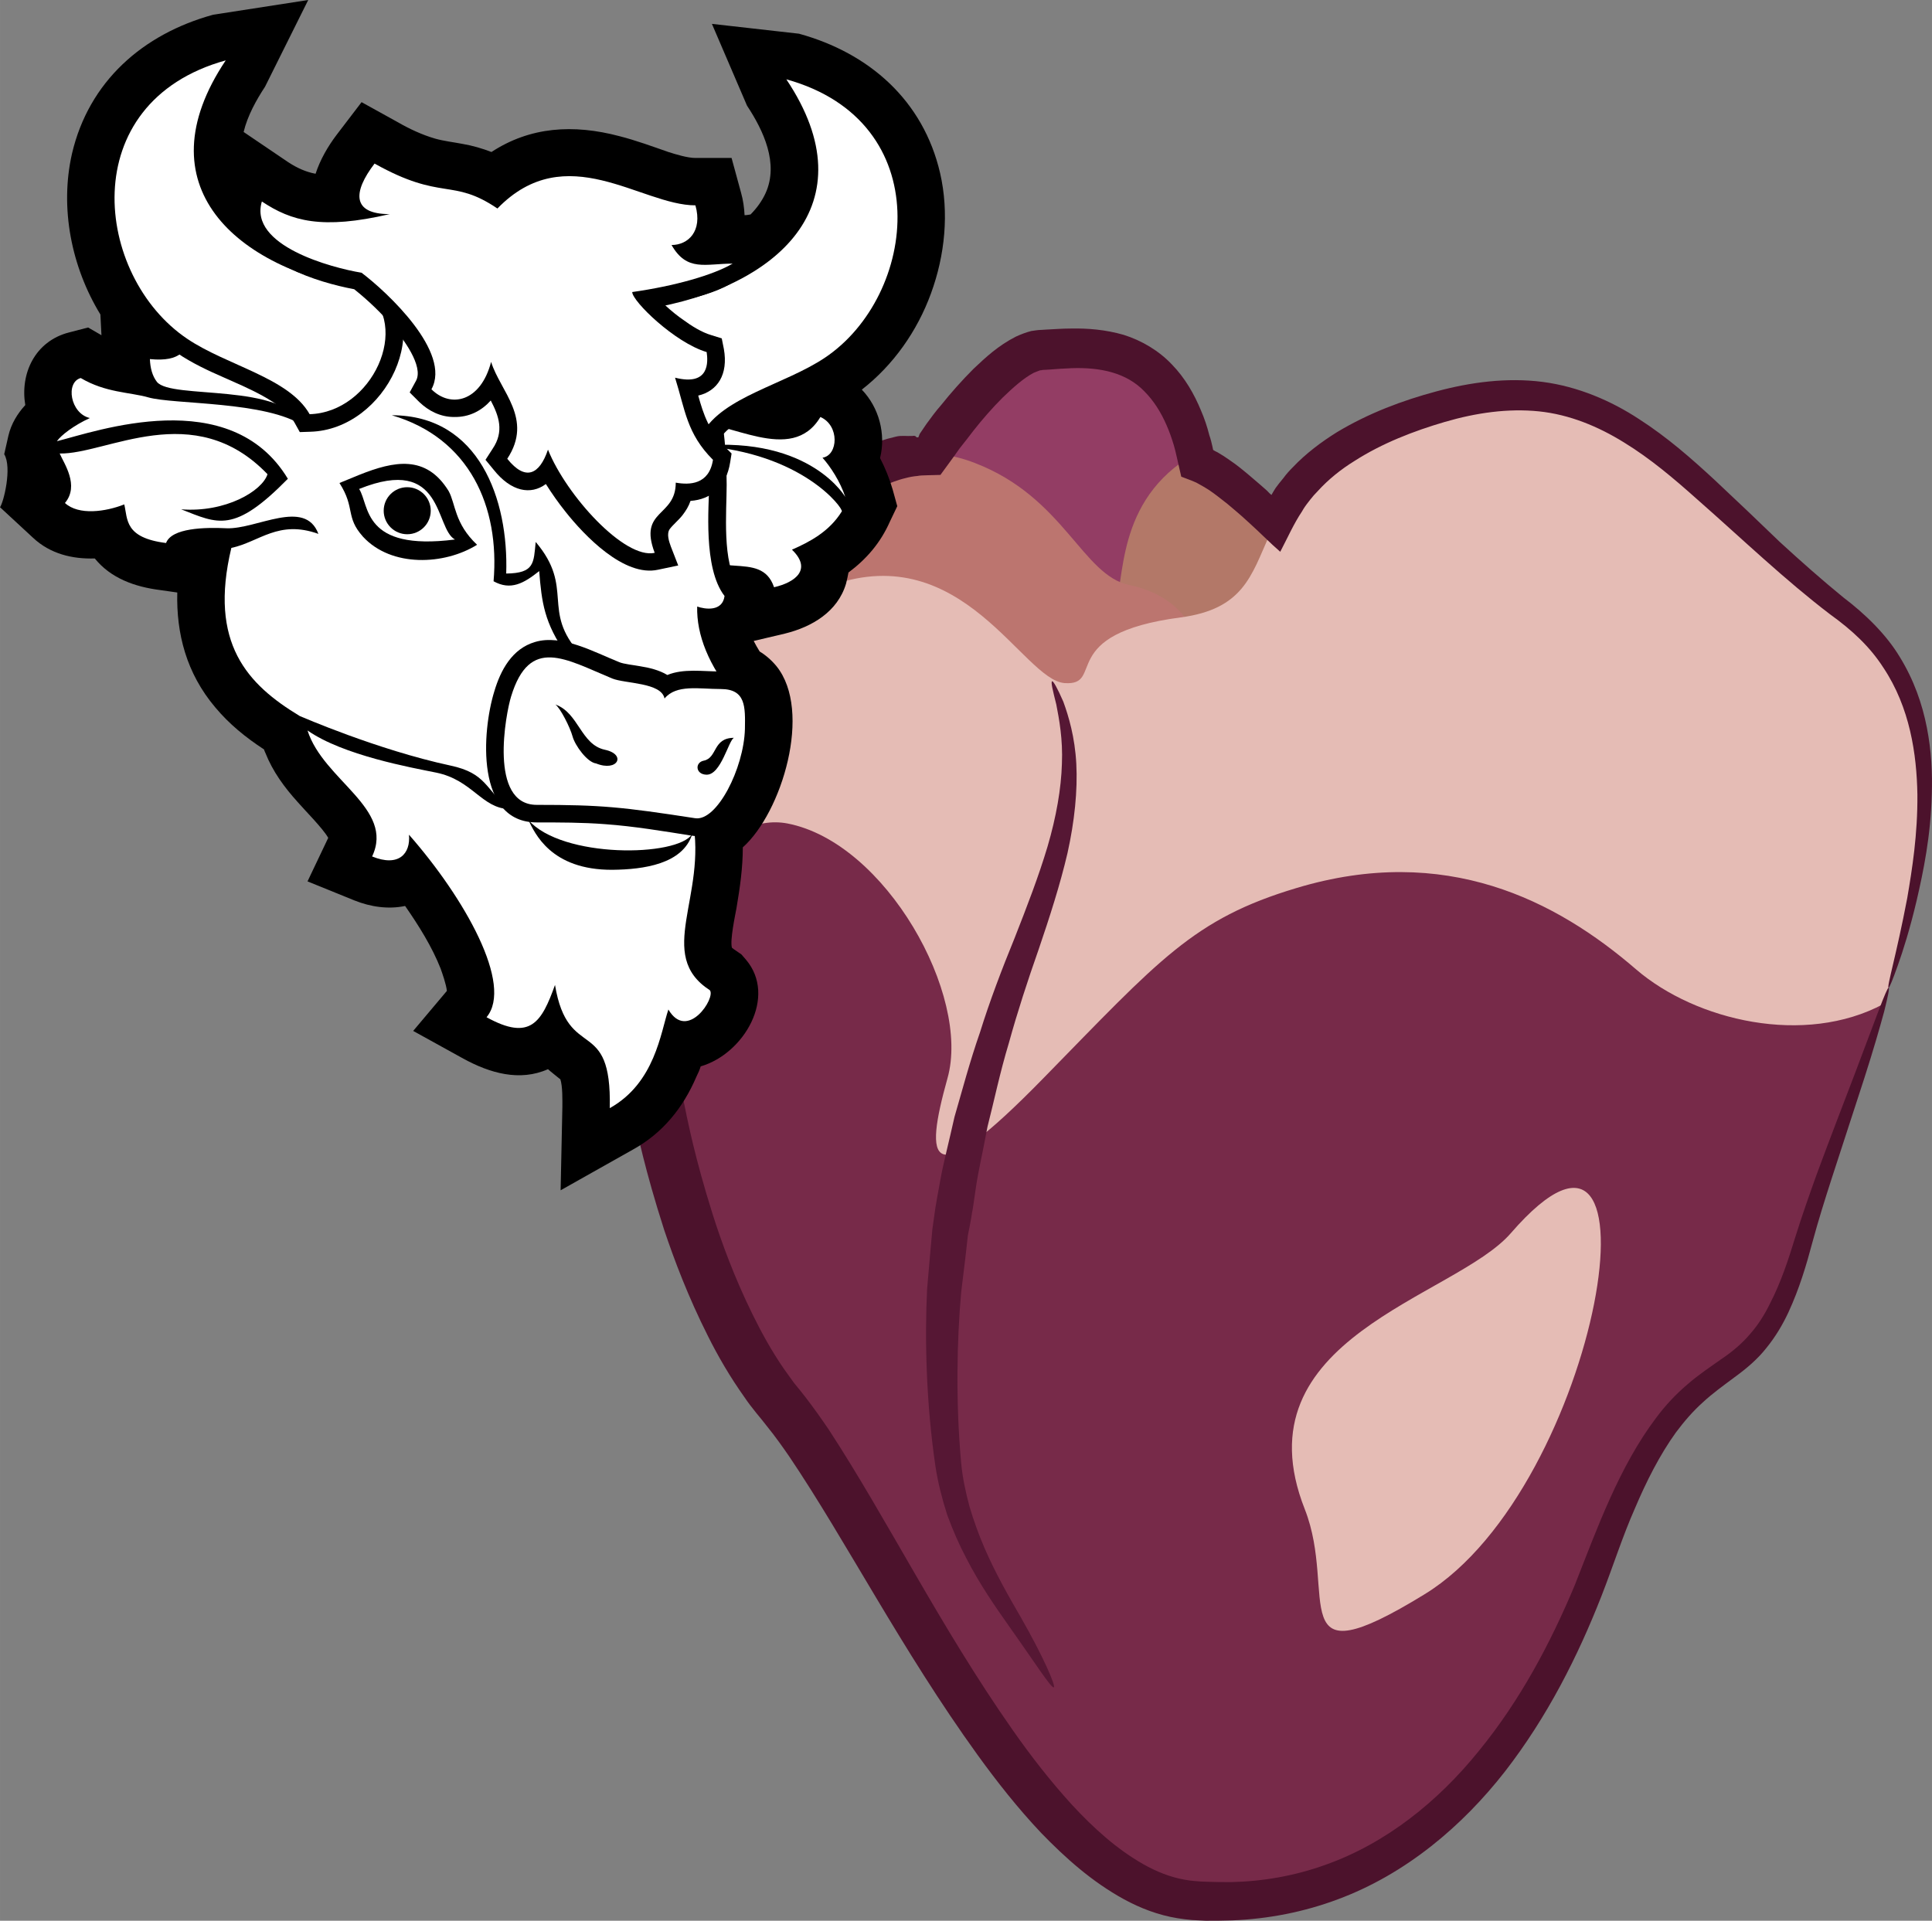
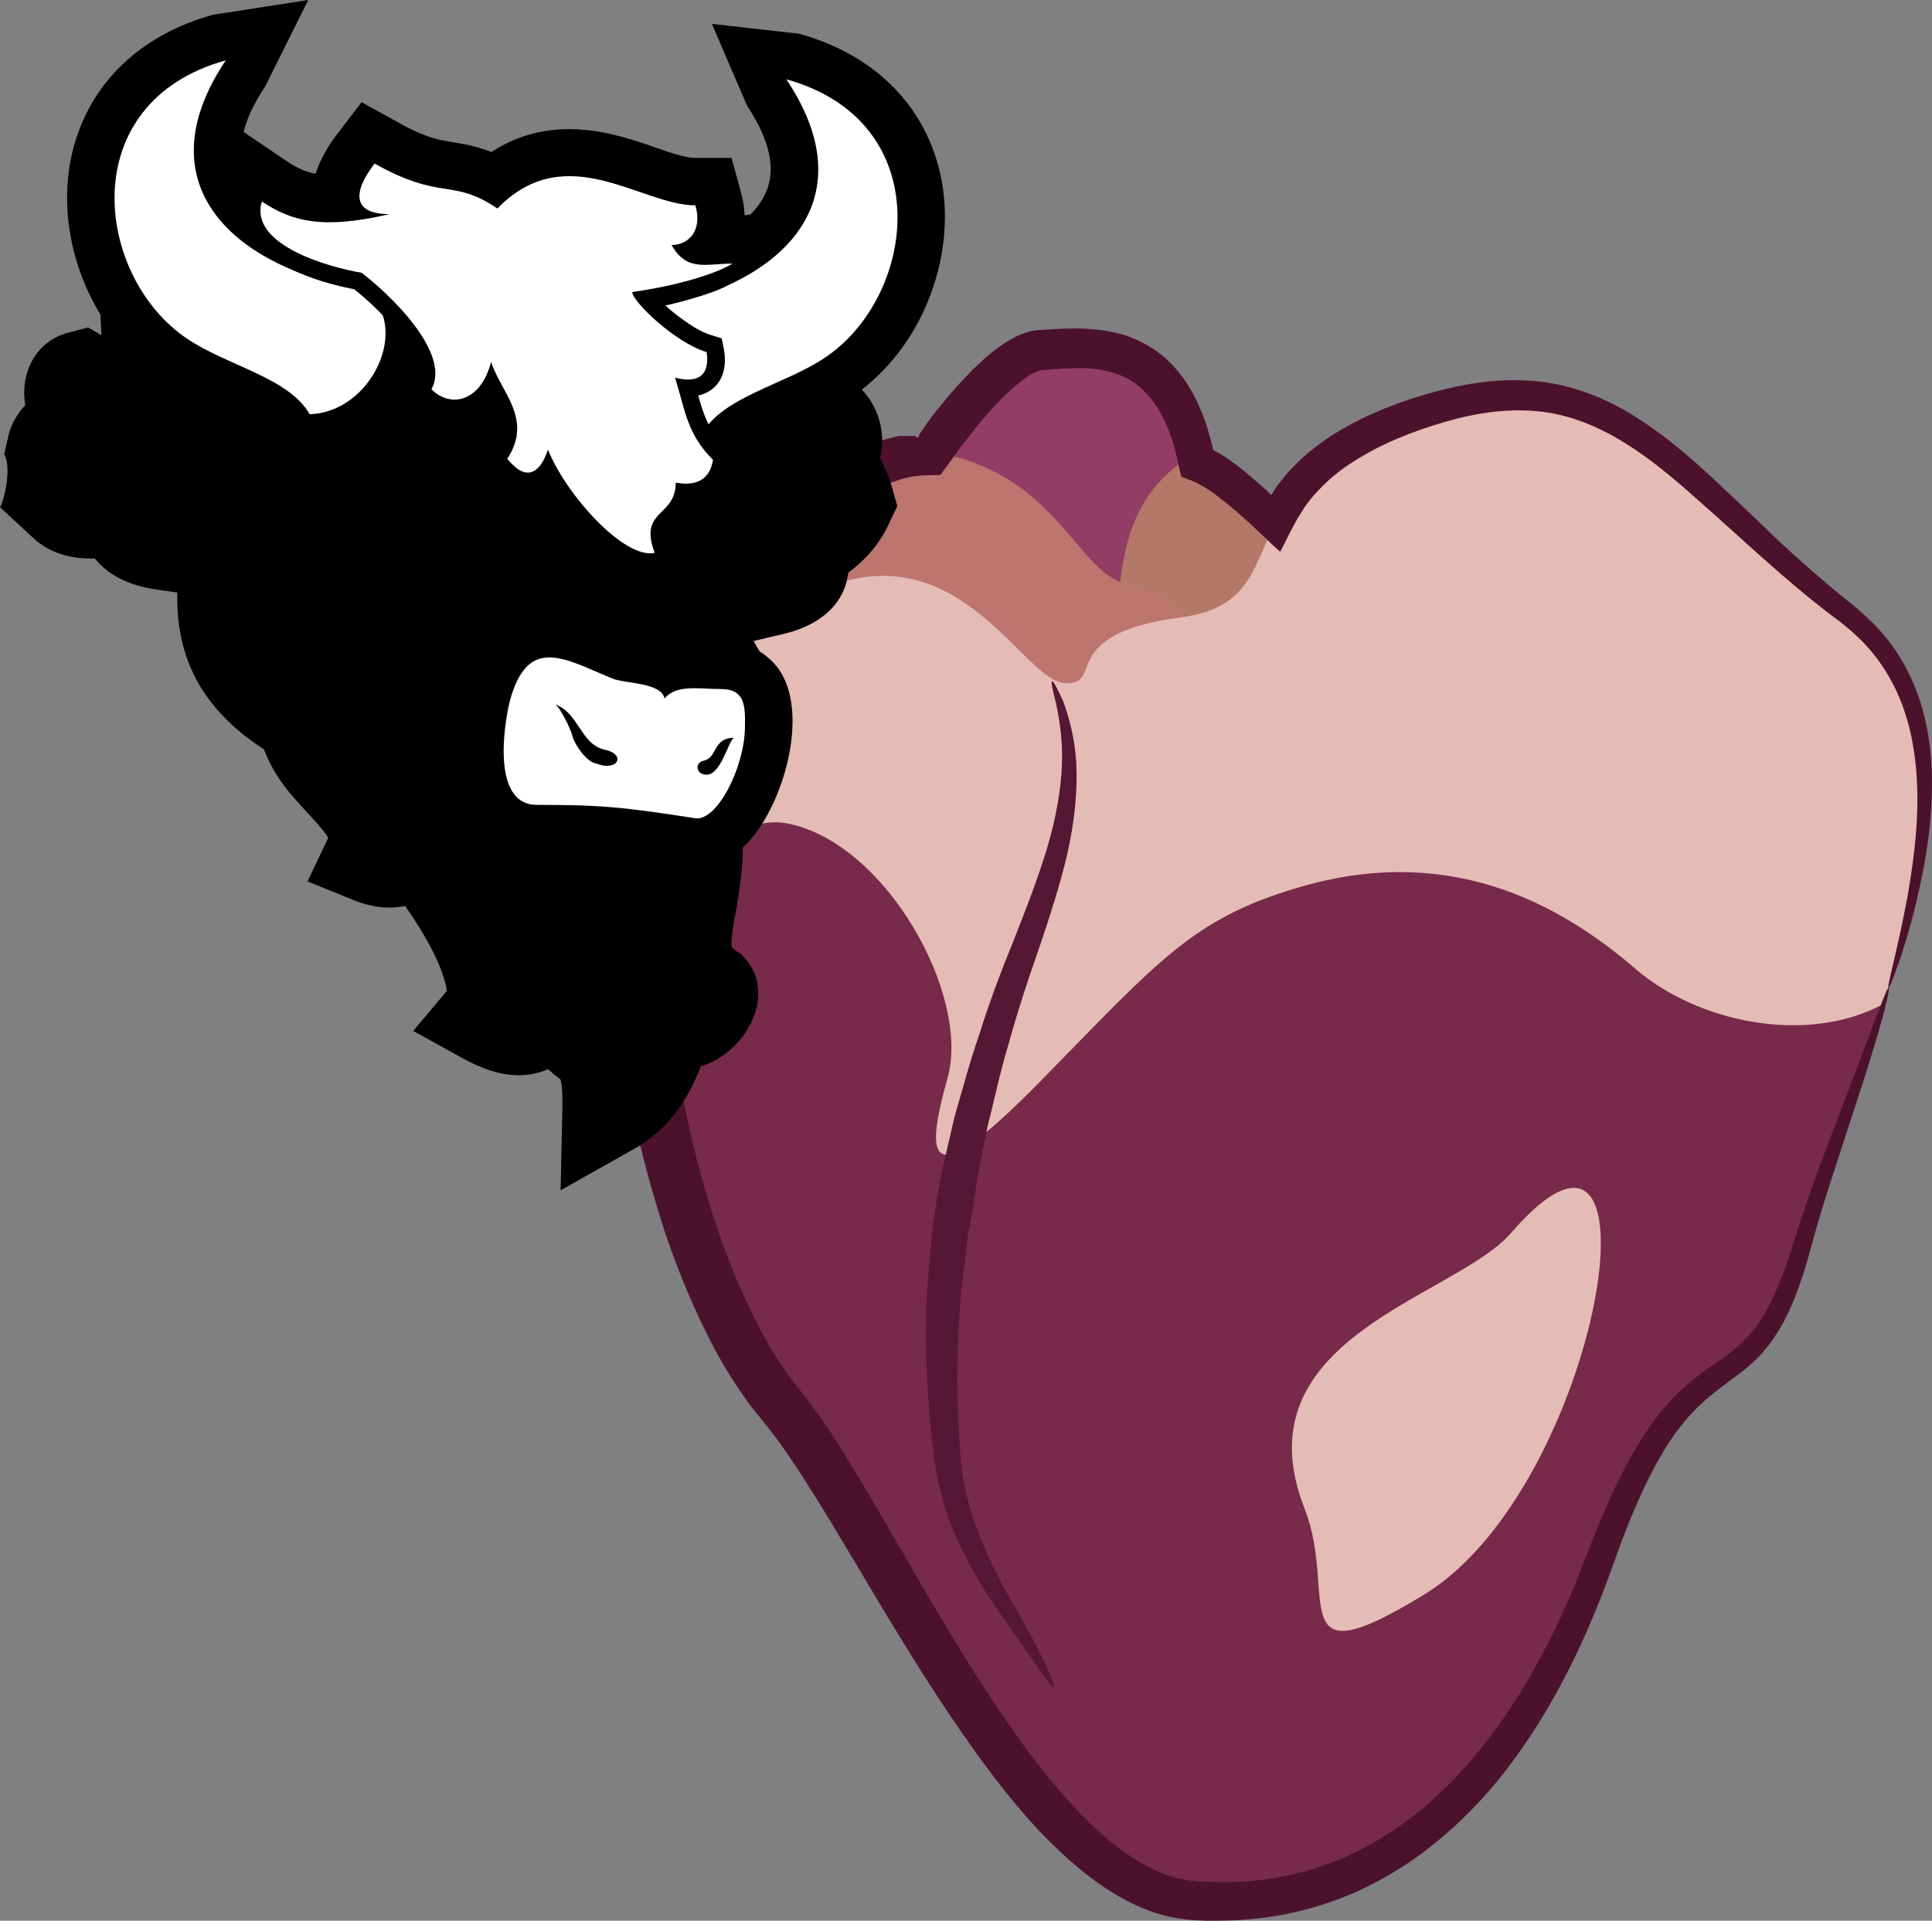
<svg xmlns="http://www.w3.org/2000/svg" xmlns:ns1="http://sodipodi.sourceforge.net/DTD/sodipodi-0.dtd" xmlns:ns2="http://www.inkscape.org/namespaces/inkscape" xml:space="preserve" width="55.036mm" height="54.72mm" version="1.1" style="clip-rule:evenodd;fill-rule:evenodd;image-rendering:optimizeQuality;shape-rendering:geometricPrecision;text-rendering:geometricPrecision" viewBox="0 0 5503.565 5472" id="svg67" ns1:docname="3286.svg" ns2:version="0.92.4 (5da689c313, 2019-01-14)">
  <rect x="0" y="0" width="5503.565" height="5472" fill="#808080" stroke="none" />
  <ns1:namedview pagecolor="#ffffff" bordercolor="#666666" borderopacity="1" objecttolerance="10" gridtolerance="10" guidetolerance="10" ns2:pageopacity="0" ns2:pageshadow="2" ns2:window-width="640" ns2:window-height="480" id="namedview69" showgrid="false" ns2:zoom="0.2102413" ns2:cx="102.65197" ns2:cy="91.691337" ns2:window-x="0" ns2:window-y="0" ns2:window-maximized="0" ns2:current-layer="svg67" />
  <defs id="defs4">
    <style type="text/css" id="style2">
   
    .fil7 {fill:black}
    .fil9 {fill:white}
    .fil8 {fill:white}
    .fil6 {fill:#4C122C;fill-rule:nonzero}
    .fil5 {fill:#561734;fill-rule:nonzero}
    .fil0 {fill:#772A49;fill-rule:nonzero}
    .fil1 {fill:#933D64;fill-rule:nonzero}
    .fil2 {fill:#B37868;fill-rule:nonzero}
    .fil3 {fill:#BC756F;fill-rule:nonzero}
    .fil4 {fill:#E5BCB5;fill-rule:nonzero}
   
  </style>
  </defs>
  <g id="Vrstva_x0020_1" transform="translate(-7784,-11804)">
    <path class="fil0" d="m 10154,13471 c -223,79 -526,343 -551,826 -26,482 135,1187 407,1511 271,325 695,1373 1171,1410 475,37 899,-250 1162,-974 263,-723 424,-358 577,-898 153,-539 619,-1412 127,-1792 -492,-380 -653,-769 -1230,-570 -577,200 -314,532 -670,579 -357,47 -213,196 -331,187 -119,-10 -289,-410 -662,-279 z" id="path7" ns2:connector-curvature="0" style="fill:#772a49;fill-rule:nonzero" />
    <path class="fil1" d="m 10366,13174 c 0,0 242,-366 378,-373 135,-7 396,-53 456,373 l 62,474 -328,102 -568,-270 z" id="path9" ns2:connector-curvature="0" style="fill:#933d64;fill-rule:nonzero" />
    <path class="fil2" d="m 11477,13355 c 0,0 -262,-282 -330,-232 -199,144 -153,378 -196,419 -42,40 297,300 297,300 z" id="path11" ns2:connector-curvature="0" style="fill:#b37868;fill-rule:nonzero" />
    <path class="fil3" d="m 9700,13901 c 0,0 -30,-420 208,-546 237,-125 399,-331 653,-232 255,98 306,321 441,348 136,28 187,120 204,185 l -178,285 c 0,0 -687,62 -721,42 -34,-20 -607,-82 -607,-82 z" id="path13" ns2:connector-curvature="0" style="fill:#bc756f;fill-rule:nonzero" />
    <path class="fil4" d="m 13150,14664 c 135,-428 210,-868 -103,-1110 -492,-380 -653,-769 -1230,-570 -577,200 -314,532 -670,579 -357,47 -213,196 -331,187 -119,-10 -289,-410 -662,-279 -222,79 -526,343 -551,826 -4,73 -4,151 1,232 88,-175 243,-413 423,-379 280,54 523,490 456,726 -66,237 -58,339 273,0 331,-338 427,-454 721,-542 425,-128 740,35 968,232 170,146 480,219 705,98 z" id="path15" ns2:connector-curvature="0" style="fill:#e5bcb5;fill-rule:nonzero" />
    <path class="fil5" d="m 10786,16611 c -7,4 -53,-69 -129,-176 -38,-54 -82,-117 -121,-193 -20,-38 -38,-79 -54,-123 -14,-44 -26,-90 -33,-136 -27,-182 -31,-367 -24,-507 6,-69 11,-128 15,-170 6,-41 9,-66 10,-69 0,-2 5,-29 13,-73 8,-45 24,-106 40,-178 21,-72 43,-156 73,-242 27,-87 62,-179 98,-267 35,-89 69,-177 94,-261 25,-85 39,-166 41,-236 3,-70 -8,-128 -16,-169 -10,-40 -16,-64 -12,-66 3,-2 15,19 32,58 15,41 33,101 37,177 4,76 -5,164 -25,254 -21,90 -51,183 -82,274 -32,91 -61,180 -85,267 -26,86 -43,169 -61,239 -13,71 -27,130 -33,173 -6,43 -10,69 -11,71 0,3 -4,27 -12,66 -4,40 -11,96 -19,162 -12,133 -16,311 0,486 4,43 13,84 24,125 12,40 26,79 42,116 32,74 70,140 103,197 66,115 101,198 95,201 z" id="path17" ns2:connector-curvature="0" style="fill:#561734;fill-rule:nonzero" />
    <path class="fil4" d="m 12088,15317 c -159,184 -780,298 -587,787 95,242 -68,493 341,242 501,-306 705,-1558 246,-1029 z" id="path19" ns2:connector-curvature="0" style="fill:#e5bcb5;fill-rule:nonzero" />
    <path class="fil6" d="m 13164,14618 c 3,1 -2,25 -13,69 -12,44 -30,107 -56,188 -26,80 -58,178 -94,289 -18,56 -37,116 -54,179 -17,64 -37,132 -69,201 -16,34 -36,68 -62,100 -25,32 -57,59 -90,83 -32,24 -63,46 -91,72 -28,25 -53,54 -77,86 -46,64 -84,139 -117,217 -35,79 -61,162 -95,249 -67,171 -154,344 -275,500 -121,155 -282,292 -476,364 -96,36 -198,56 -301,60 -25,1 -51,1 -76,1 -13,-1 -25,-1 -38,-2 -13,-1 -28,-3 -41,-5 -56,-9 -107,-29 -153,-54 -93,-51 -168,-119 -236,-189 -67,-71 -126,-146 -181,-222 -218,-302 -375,-611 -537,-851 -20,-29 -40,-57 -61,-83 -11,-14 -22,-28 -33,-41 -12,-15 -23,-29 -33,-44 -42,-59 -76,-118 -104,-174 -57,-113 -96,-217 -125,-303 -56,-174 -77,-282 -80,-294 -2,-12 -30,-129 -52,-327 -10,-100 -18,-220 -13,-358 2,-69 10,-145 27,-222 9,-39 19,-78 33,-118 7,-20 14,-39 22,-59 4,-10 8,-20 13,-30 l 4,-9 2,-4 v -19 c 0,-12 0,-24 0,-36 1,-24 2,-48 4,-72 5,-49 12,-98 25,-148 13,-51 30,-102 57,-151 27,-49 65,-97 115,-134 12,-9 25,-18 39,-25 l 33,-18 c 21,-12 42,-25 64,-38 42,-27 85,-56 131,-86 45,-29 93,-59 148,-83 28,-12 57,-22 88,-29 15,-4 31,-1 47,-2 11,-2 10,4 13,4 h 4 l 4,-10 19,-28 c 13,-18 27,-37 42,-54 28,-35 59,-70 92,-103 35,-33 70,-66 121,-92 13,-6 28,-12 44,-16 8,-1 19,-3 26,-3 l 16,-1 c 22,-1 46,-3 70,-3 48,-1 99,3 151,18 51,16 100,45 137,84 38,39 64,85 83,131 10,23 18,47 24,71 4,11 7,24 9,33 1,3 1,7 2,9 l 5,3 8,4 c 12,7 23,14 34,22 21,14 40,30 59,46 l 28,24 16,14 c 5,4 11,12 16,15 4,-7 8,-14 12,-20 l 9,-12 13,-16 c 8,-11 17,-21 27,-31 37,-39 81,-72 126,-100 90,-54 186,-90 283,-116 97,-26 200,-40 302,-27 101,13 196,54 275,106 81,52 150,113 215,173 64,60 126,119 186,177 61,56 121,109 181,158 62,47 122,105 161,170 40,65 64,134 77,201 13,66 16,130 14,190 -3,119 -24,220 -43,302 -19,81 -39,144 -54,186 -15,42 -24,64 -26,63 -6,-1 22,-92 53,-255 14,-82 30,-182 29,-296 -2,-114 -21,-247 -97,-361 -38,-59 -88,-106 -152,-152 -63,-48 -125,-101 -188,-157 -62,-55 -125,-113 -191,-171 -65,-58 -132,-115 -207,-161 -74,-46 -156,-80 -243,-89 -88,-9 -179,4 -268,30 -89,26 -179,61 -257,111 -39,24 -75,53 -105,86 -8,8 -15,16 -22,25 l -10,13 -5,7 c -2,3 -6,9 -8,13 -23,34 -42,77 -62,115 -28,-24 -58,-55 -87,-81 -15,-14 -31,-28 -37,-33 l -26,-22 c -18,-14 -35,-28 -53,-40 -9,-6 -18,-11 -27,-16 l -9,-5 -14,-6 -29,-11 -13,-57 c -3,-13 -5,-22 -8,-32 -6,-20 -13,-40 -21,-58 -16,-37 -37,-70 -63,-96 -51,-53 -125,-69 -208,-66 -20,1 -42,2 -64,4 l -18,1 c -4,1 -4,1 -7,1 -5,2 -11,4 -18,7 -29,15 -60,43 -89,71 -29,29 -57,61 -83,94 -13,17 -26,34 -39,50 -18,26 -37,51 -55,76 l -37,1 c -11,0 -25,1 -28,2 -12,1 -23,3 -34,6 -22,5 -44,14 -66,23 -44,20 -87,47 -130,76 -43,29 -86,59 -131,88 -23,15 -45,29 -69,42 l -34,19 c -8,5 -17,10 -24,16 -63,48 -100,130 -120,213 -10,43 -17,86 -20,128 -2,22 -3,43 -3,64 v 31 l 1,16 1,32 c -6,14 -12,28 -19,42 l -10,25 c -7,17 -13,35 -19,52 -11,34 -20,69 -27,103 -15,68 -21,134 -22,198 -4,128 5,242 16,337 22,189 51,301 52,312 3,11 22,115 74,280 26,82 62,180 113,284 26,53 55,106 91,158 9,13 19,26 28,39 11,13 22,27 33,41 23,30 45,61 66,92 166,254 317,561 524,856 51,73 107,145 168,212 61,66 128,127 204,170 37,21 77,37 117,44 10,2 19,3 30,4 12,1 23,2 34,2 23,1 46,1 69,1 91,-2 182,-18 268,-49 173,-61 322,-181 438,-325 117,-143 204,-307 273,-472 65,-165 127,-338 232,-477 26,-35 56,-67 89,-95 32,-28 67,-51 98,-73 31,-21 58,-44 80,-70 23,-26 42,-56 57,-87 32,-62 53,-127 72,-189 20,-64 41,-123 61,-179 41,-111 78,-206 108,-285 30,-79 53,-141 69,-183 16,-42 26,-65 28,-64 z" id="path21" ns2:connector-curvature="0" style="fill:#4c122c;fill-rule:nonzero" />
    <g id="_564311368">
      <path class="fil7" d="m 8478,12180 c 11,-46 36,-91 61,-129 l 123,-247 -271,42 c -200,55 -354,190 -402,396 -35,154 -2,322 81,458 l 3,59 -38,-22 -54,14 c -98,25 -140,118 -125,207 -22,24 -40,53 -48,87 l -12,53 c 23,38 -2,138 -12,151 l 94,87 c 49,46 112,61 176,59 46,57 115,81 186,90 l 49,7 c -3,117 26,230 108,327 40,48 87,86 139,120 1,3 2,6 4,10 21,53 54,98 92,140 17,20 72,75 87,102 l -59,124 133,54 c 47,19 98,26 145,16 39,56 77,117 101,178 5,14 16,45 18,64 l -96,114 143,79 c 75,41 160,66 241,30 10,9 22,18 34,28 1,0 1,0 1,0 7,20 6,61 6,80 l -5,237 206,-116 c 85,-47 143,-119 181,-208 5,-10 9,-19 12,-29 124,-36 218,-199 129,-304 l -13,-15 -16,-11 c -3,-2 -9,-6 -11,-8 -6,-21 9,-91 13,-113 10,-59 18,-115 18,-173 111,-99 199,-388 96,-516 -14,-17 -30,-31 -48,-42 -6,-10 -12,-20 -17,-30 l 89,-21 c 77,-19 150,-62 174,-142 3,-11 5,-22 7,-32 51,-38 91,-84 118,-145 l 21,-44 -13,-47 c -9,-31 -21,-61 -36,-90 17,-69 -3,-144 -52,-195 90,-70 158,-167 197,-274 40,-109 52,-230 26,-343 -48,-207 -202,-342 -402,-397 l -248,-28 100,233 c 47,71 91,165 53,249 -10,22 -25,43 -43,61 -6,1 -11,2 -17,2 -1,-21 -4,-43 -10,-64 l -27,-99 h -103 c -22,0 -55,-10 -77,-17 -46,-16 -92,-33 -139,-45 -132,-35 -255,-27 -365,45 -26,-10 -53,-18 -82,-23 -26,-5 -53,-8 -78,-15 -38,-11 -74,-28 -107,-47 l -103,-57 -71,93 c -25,33 -47,71 -60,111 -27,-5 -52,-16 -78,-33 z" id="path23" ns2:connector-curvature="0" style="fill:#000000" />
      <g id="g63">
        <path class="fil7" d="m 10112,13390 c 56,-31 101,-72 130,-135 l 8,-16 -5,-18 c -10,-36 -27,-72 -49,-104 32,-53 14,-141 -55,-171 l -40,-18 -23,38 c -10,17 -22,29 -40,35 -69,24 -205,-50 -293,-42 l -42,4 -29,399 10,14 c 39,54 89,78 153,86 21,3 75,3 92,13 7,3 10,11 13,18 l 14,44 45,-11 c 45,-11 97,-35 112,-84 5,-18 4,-35 -1,-52 z" id="path25" ns2:connector-curvature="0" style="fill:#000000" />
-         <path class="fil8" d="m 9750,13009 -25,338 c 87,121 226,18 264,130 61,-14 109,-51 51,-107 50,-22 106,-51 142,-109 5,-8 -112,-168 -405,-187 320,-28 417,150 415,146 -15,-45 -42,-86 -65,-112 45,-7 49,-92 -6,-116 -83,139 -264,6 -371,17 z" id="path27" ns2:connector-curvature="0" style="fill:#ffffff" />
+         <path class="fil8" d="m 9750,13009 -25,338 z" id="path27" ns2:connector-curvature="0" style="fill:#ffffff" />
        <path class="fil7" d="m 8393,13358 c -33,142 -31,288 69,407 41,48 92,86 146,119 3,11 6,22 11,33 17,44 45,81 76,116 31,35 102,101 110,147 3,15 0,29 -7,43 l -22,47 49,20 c 46,19 101,24 139,-11 3,3 6,7 9,10 55,72 112,158 145,243 12,30 38,108 13,138 l -39,46 53,30 c 52,28 116,53 172,23 16,-8 29,-19 40,-32 3,6 7,11 11,16 19,26 39,38 63,57 14,11 21,19 28,35 12,32 13,81 12,115 l -2,88 76,-43 c 69,-39 115,-96 145,-167 12,-26 19,-51 26,-76 86,17 179,-109 128,-169 l -4,-6 -7,-4 c -20,-13 -37,-29 -45,-53 -13,-42 2,-111 10,-154 14,-80 24,-153 10,-233 l 124,-364 -18,-21 c -40,-49 -76,-109 -89,-173 36,-6 67,-30 73,-76 l 3,-21 -13,-17 c -48,-61 -34,-211 -34,-286 0,-217 -48,-503 -286,-579 -24,-8 -49,-15 -73,-22 -247,-70 -458,-53 -707,2 l -17,4 -11,14 c -4,5 -8,8 -13,11 -38,22 -130,-5 -170,-16 -79,-21 -195,-58 -266,1 -39,33 -36,83 -36,129 0,10 0,32 -5,41 -7,11 -44,8 -54,7 l -58,-5 3,58 c 1,19 5,37 10,53 -47,-5 -90,-20 -131,-45 l -18,-10 -20,5 c -67,17 -79,95 -47,152 -30,21 -57,47 -64,79 l -4,20 10,17 c 15,25 60,74 34,104 l -30,37 35,32 c 42,39 107,42 164,30 3,10 8,19 15,30 30,45 85,60 136,67 l 40,5 13,-35 c 13,-10 53,-13 89,-13 z" id="path29" ns2:connector-curvature="0" style="fill:#000000" />
-         <path class="fil8" d="m 8691,13325 c -38,-102 -176,-13 -261,-16 -63,-3 -157,-1 -173,42 -119,-15 -109,-68 -119,-110 -53,21 -130,32 -169,-4 42,-50 -3,-113 -15,-141 133,3 382,-160 592,59 -15,48 -120,110 -246,100 105,41 150,70 304,-87 -164,-272 -546,-135 -658,-107 12,-17 48,-45 94,-66 -56,-13 -70,-102 -26,-114 71,42 139,40 192,55 73,21 337,10 443,82 -58,-126 -377,-75 -418,-126 -13,-17 -19,-39 -20,-65 177,18 80,-145 132,-188 99,-82 365,112 456,-4 372,-82 556,-45 754,18 207,67 251,326 251,532 0,59 -18,237 44,317 -6,45 -55,38 -78,30 -2,81 33,168 106,257 l -119,350 c 42,218 -107,385 49,486 18,21 -64,147 -118,55 -22,65 -38,209 -167,281 6,-267 -119,-128 -156,-351 -38,106 -70,161 -195,92 77,-92 -62,-339 -221,-520 5,54 -29,93 -105,62 65,-137 -139,-217 -184,-359 101,71 297,106 366,120 104,21 130,102 209,104 -69,-56 -64,-102 -168,-124 -209,-45 -426,-140 -429,-141 -149,-90 -260,-207 -195,-479 80,-17 134,-81 248,-40 z" id="path31" ns2:connector-curvature="0" style="fill:#ffffff" />
        <path class="fil7" d="m 9062,13203 c -64,-104 -155,-86 -255,-46 l -56,23 c 46,72 16,96 67,153 81,88 232,81 325,23 -65,-61 -61,-117 -81,-153 z" id="path33" ns2:connector-curvature="0" style="fill:#000000" />
-         <path class="fil9" d="m 9080,13341 c -265,34 -243,-98 -273,-144 243,-98 215,113 273,144 z" id="path35" ns2:connector-curvature="0" style="fill:#ffffff" />
        <path class="fil7" d="m 9597,12644 c -178,135 -31,438 186,444 l 30,1 15,-26 c 34,-60 140,-102 200,-128 46,-21 92,-42 134,-70 90,-61 157,-153 194,-254 35,-94 45,-198 23,-295 -41,-176 -172,-287 -342,-334 l -130,-36 76,112 c 221,331 -44,525 -364,577 l -12,2 z" id="path37" ns2:connector-curvature="0" style="fill:#000000" />
        <path class="fil8" d="m 9785,13038 c 59,-104 234,-138 349,-215 264,-177 323,-673 -110,-793 239,357 -28,594 -396,654 -135,102 -21,349 157,354 z" id="path39" ns2:connector-curvature="0" style="fill:#ffffff" />
-         <circle class="fil7" cx="8944" cy="13259" r="67" id="circle41" style="fill:#000000" />
        <path class="fil7" d="m 9685,13727 c -23,-14 -52,-21 -78,-25 -15,-3 -47,-6 -60,-12 -70,-28 -163,-80 -239,-57 -65,19 -98,80 -116,141 -35,113 -54,373 121,373 65,0 130,0 195,5 83,6 166,20 248,33 94,14 158,-119 180,-192 11,-35 19,-73 20,-110 1,-43 3,-92 -26,-128 -23,-28 -57,-38 -93,-38 -51,0 -106,-9 -152,10 z" id="path43" ns2:connector-curvature="0" style="fill:#000000" />
        <path class="fil8" d="m 9764,14135 c -208,-32 -267,-38 -451,-38 -138,0 -88,-261 -73,-309 53,-173 155,-106 288,-51 37,15 140,11 149,57 34,-41 98,-27 160,-27 72,0 70,51 69,114 -3,112 -80,264 -142,254 z" id="path45" ns2:connector-curvature="0" style="fill:#ffffff" />
        <path class="fil7" d="m 9366,13811 c 67,24 72,114 141,129 62,13 37,64 -25,39 -25,-3 -60,-51 -67,-77 -7,-26 -35,-81 -49,-91 z" id="path47" ns2:connector-curvature="0" style="fill:#000000" />
        <path class="fil7" d="m 9796,14011 c 42,2 64,-100 79,-105 -61,0 -47,57 -86,65 -26,5 -24,39 7,40 z" id="path49" ns2:connector-curvature="0" style="fill:#000000" />
-         <path class="fil7" d="m 9226,13438 c 7,-211 -77,-451 -326,-451 222,65 308,261 290,473 49,27 86,6 130,-29 7,88 14,148 78,238 l 39,-2 c -113,-124 -15,-187 -127,-319 -6,60 -3,89 -84,90 z" id="path51" ns2:connector-curvature="0" style="fill:#000000" />
        <path class="fil7" d="m 9756,14180 c -27,86 -139,101 -227,102 -177,1 -222,-106 -240,-142 96,110 425,106 467,40 z" id="path53" ns2:connector-curvature="0" style="fill:#000000" />
        <path class="fil7" d="m 8668,13034 c 216,-6 364,-309 186,-444 l -10,-7 -12,-2 c -320,-53 -586,-246 -364,-577 l 75,-112 -130,36 c -169,47 -301,158 -341,333 -46,202 46,434 217,549 41,28 88,50 134,70 60,27 166,69 200,128 l 15,27 z" id="path55" ns2:connector-curvature="0" style="fill:#000000" />
        <path class="fil8" d="m 8666,12984 c -59,-104 -235,-138 -349,-215 -264,-178 -323,-673 110,-793 -239,357 28,594 396,654 135,102 21,349 -157,354 z" id="path57" ns2:connector-curvature="0" style="fill:#ffffff" />
        <path class="fil7" d="m 9339,13183 c 17,27 36,54 56,79 53,67 167,187 264,165 l 57,-12 -21,-54 c -5,-14 -13,-36 -3,-50 10,-13 25,-25 36,-39 10,-13 18,-26 23,-41 58,-4 102,-40 113,-110 l 4,-25 -18,-18 c -46,-46 -62,-93 -77,-147 55,-13 86,-60 73,-133 l -6,-30 -29,-9 c -28,-8 -58,-27 -81,-44 -12,-8 -34,-25 -54,-44 185,-37 204,-57 333,-179 -68,6 -148,17 -216,17 26,-35 34,-84 20,-133 l -10,-37 h -38 c -33,0 -71,-11 -103,-22 -45,-14 -89,-31 -135,-43 -127,-34 -235,-22 -333,62 -33,-19 -66,-31 -107,-39 -29,-5 -57,-8 -86,-16 -44,-13 -86,-33 -126,-55 l -38,-21 -26,35 c -30,39 -63,95 -50,147 -70,5 -136,-5 -203,-51 l -56,-37 -20,64 c -8,26 -8,52 -1,78 31,111 205,167 312,187 40,32 80,70 112,109 25,29 87,110 64,152 l -18,33 27,27 c 27,26 61,43 99,43 44,1 79,-18 105,-47 23,44 39,88 5,138 l -20,31 23,28 c 50,63 106,73 149,41 z" id="path59" ns2:connector-curvature="0" style="fill:#000000" />
        <path class="fil8" d="m 9013,12913 c 54,54 140,37 170,-78 26,84 121,162 46,276 52,65 92,45 116,-26 52,130 218,313 304,294 -47,-124 60,-101 60,-200 39,7 95,6 106,-65 -75,-75 -79,-142 -108,-234 99,25 94,-46 90,-73 -91,-27 -212,-145 -212,-171 120,-17 230,-48 286,-81 -77,0 -130,24 -174,-53 47,0 89,-39 68,-113 -155,0 -368,-193 -564,9 -130,-88 -157,-20 -350,-128 -62,81 -65,144 43,144 -193,45 -280,20 -364,-36 -38,126 199,189 284,203 74,56 257,227 199,332 z" id="path61" ns2:connector-curvature="0" style="fill:#ffffff" />
      </g>
    </g>
  </g>
</svg>